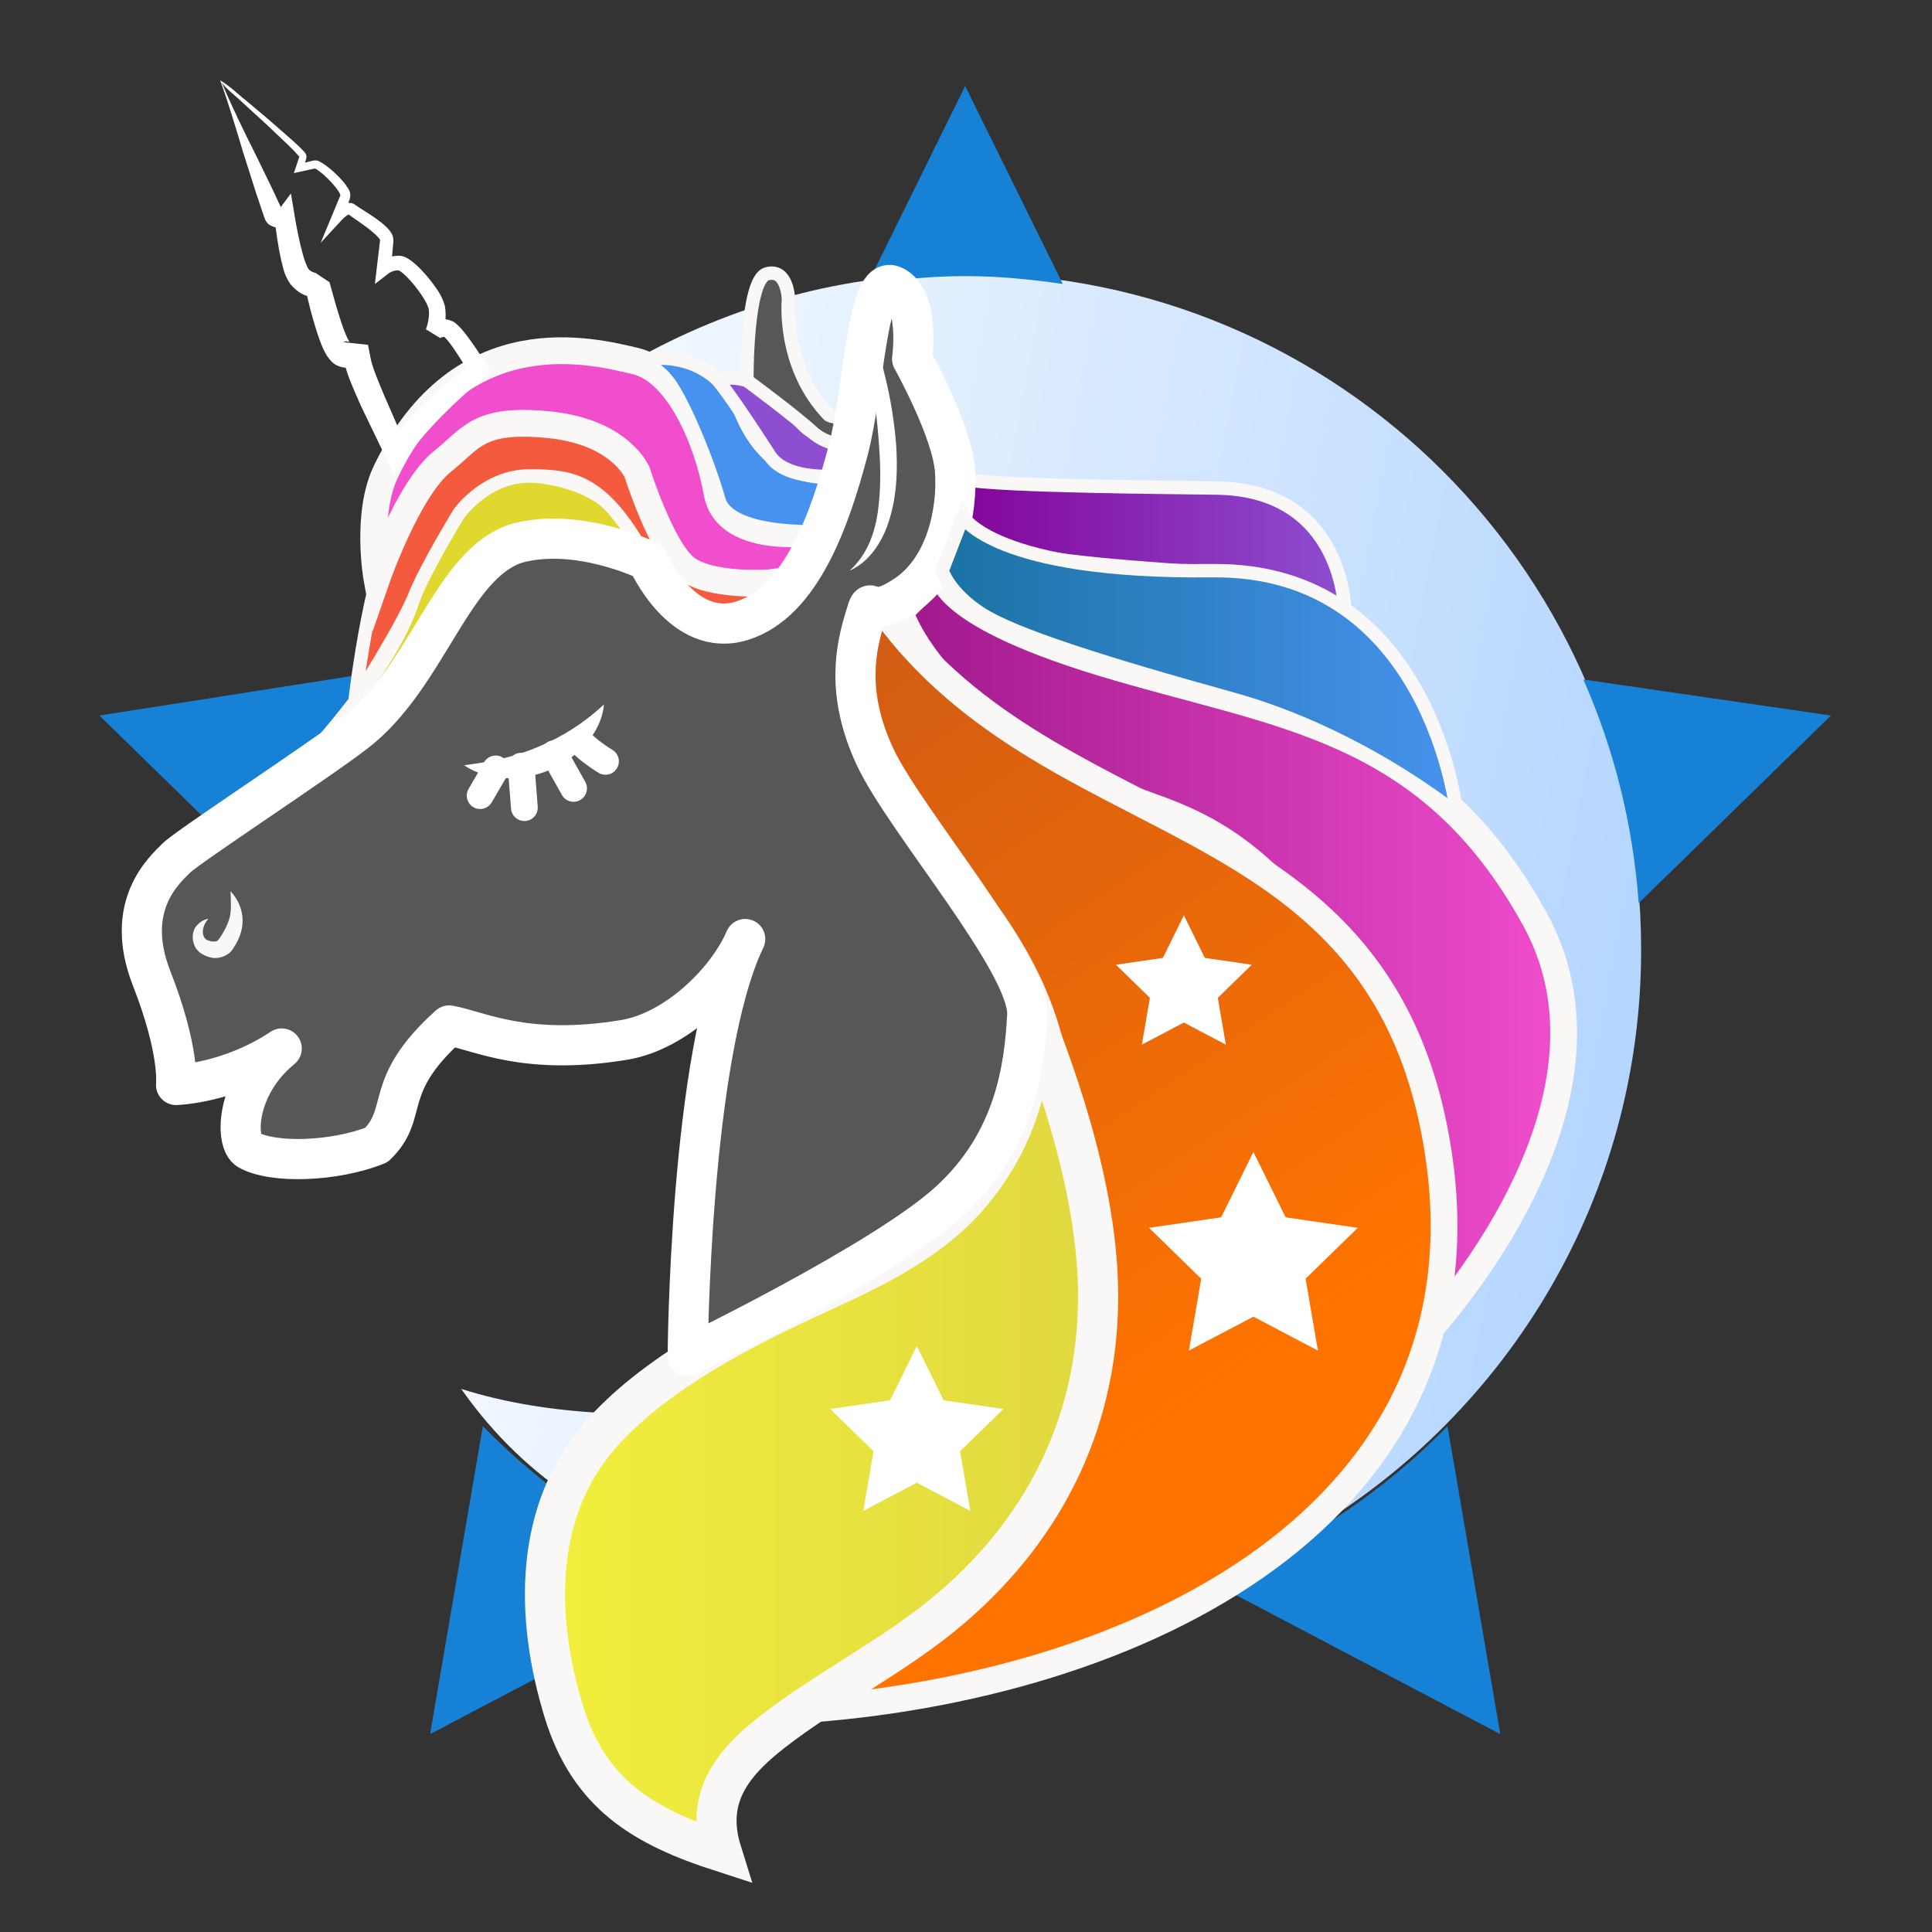
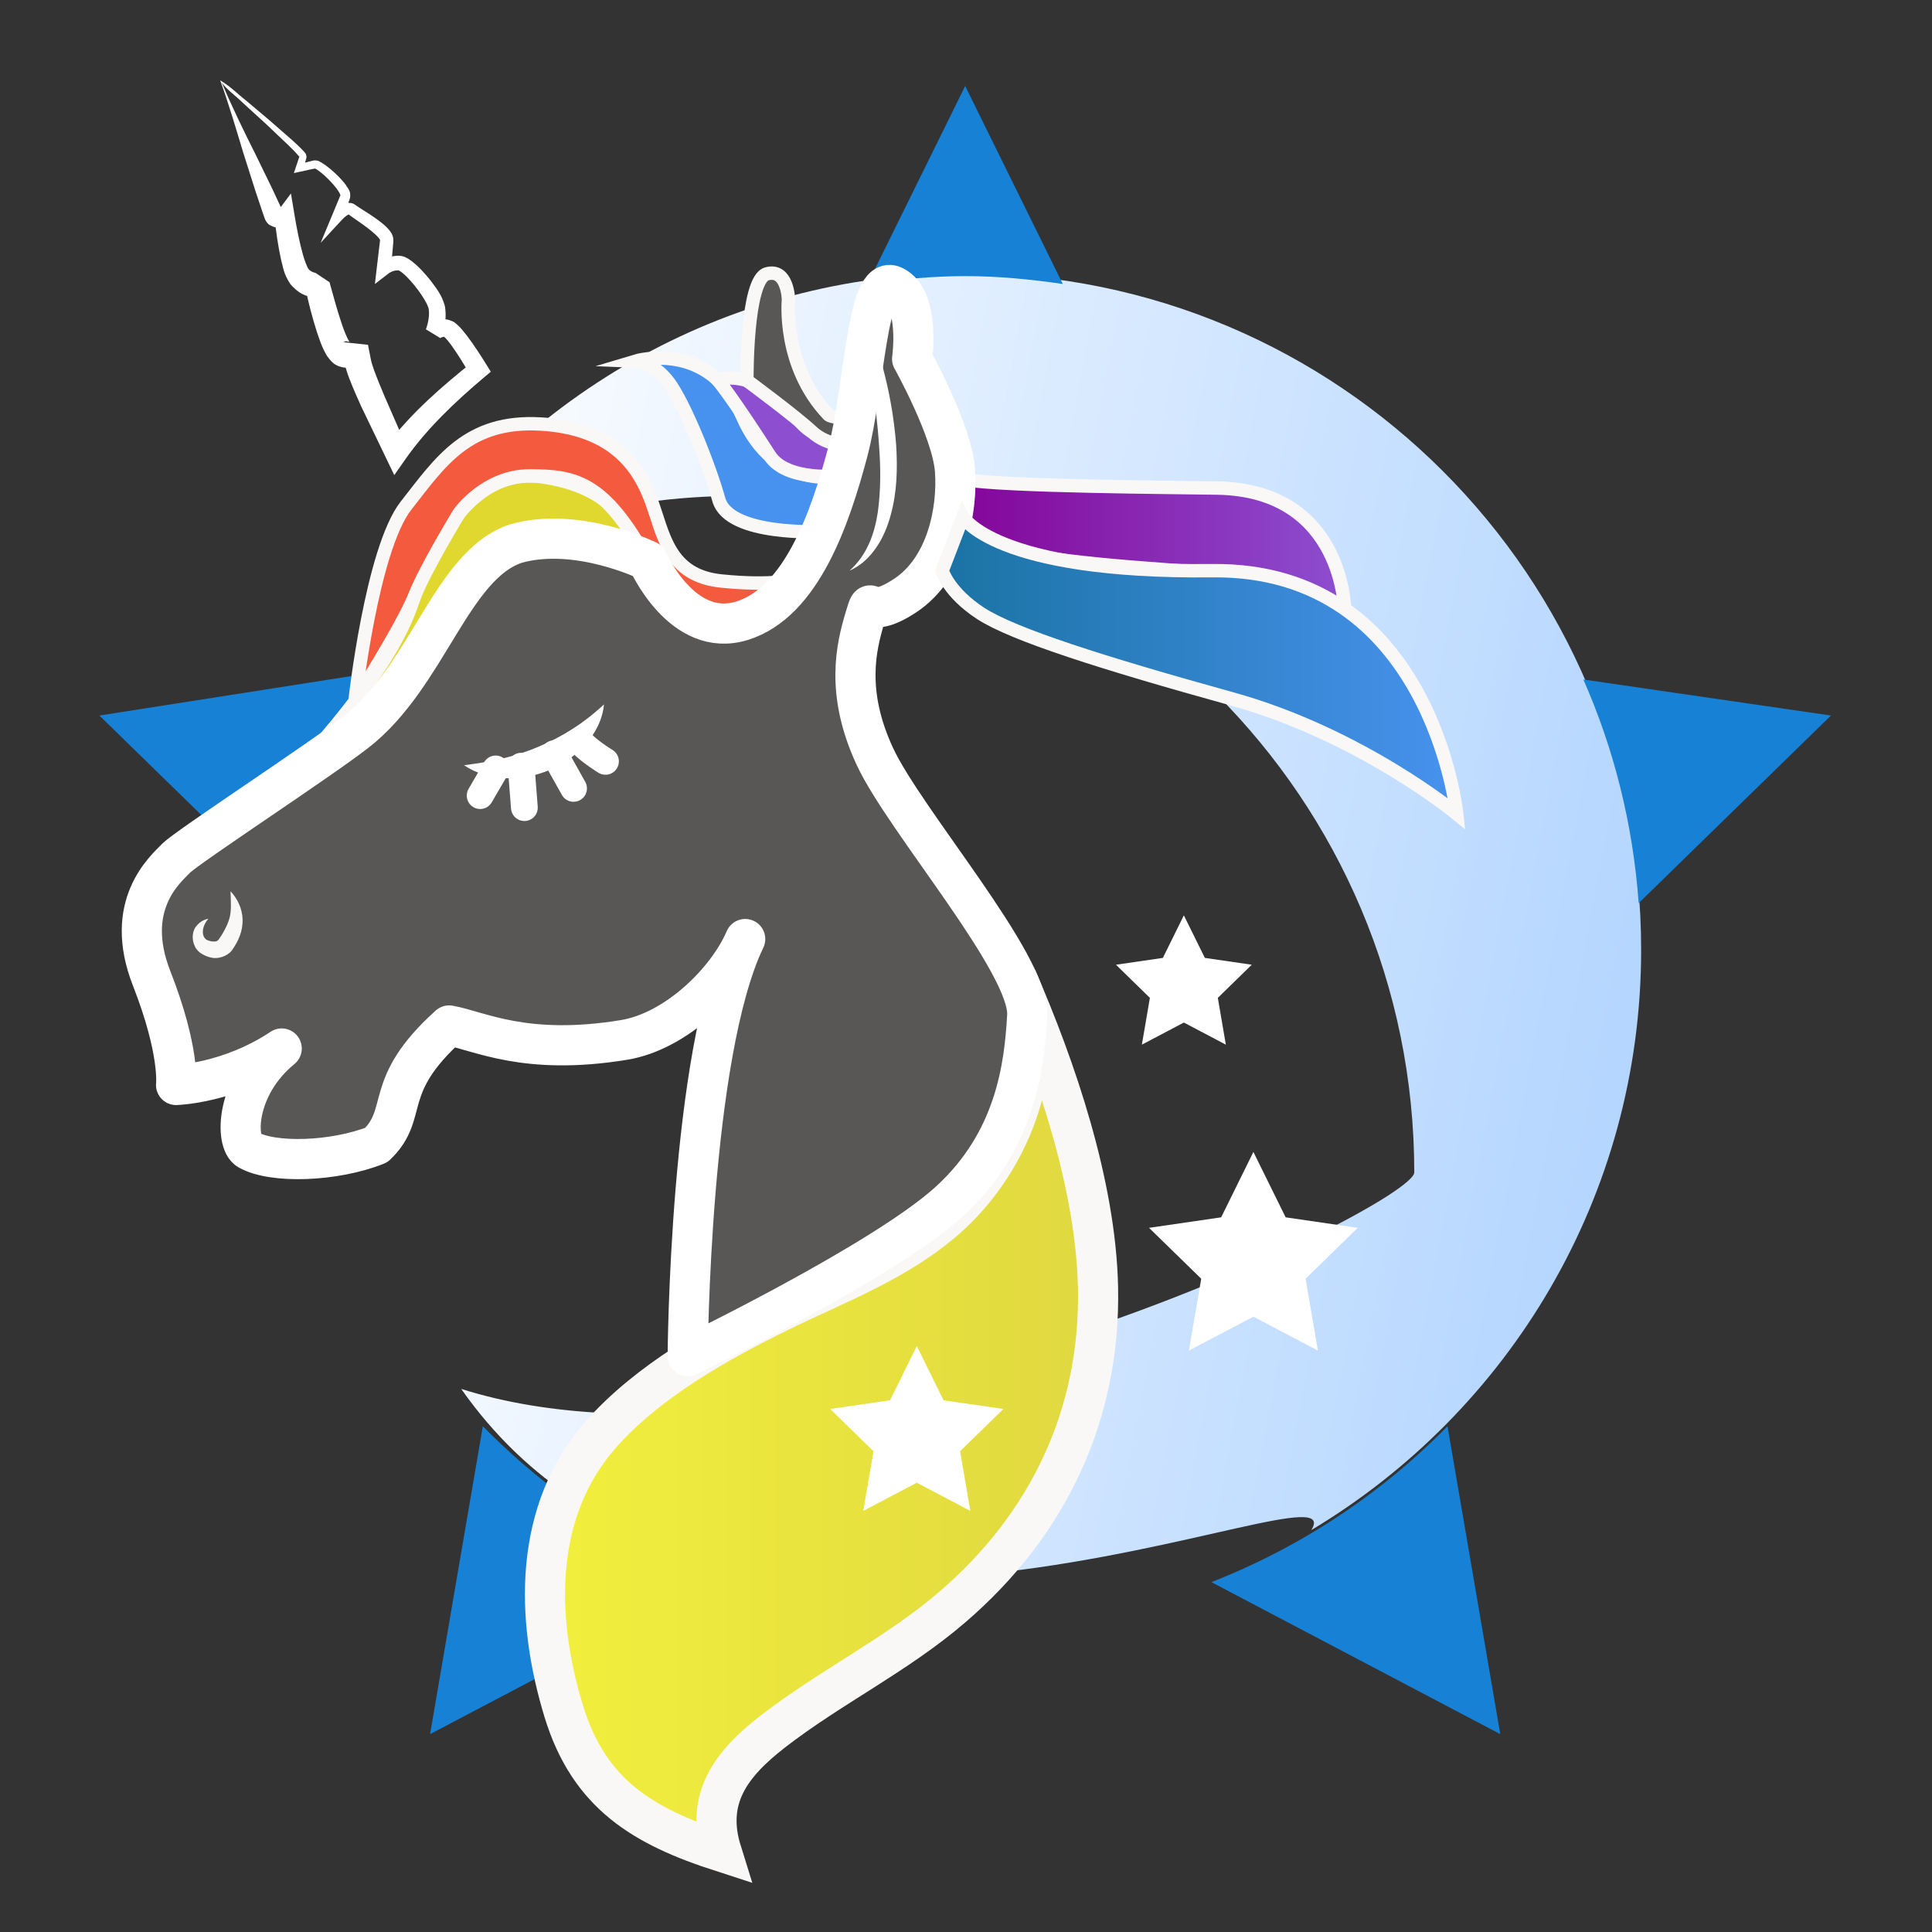
<svg xmlns="http://www.w3.org/2000/svg" width="100%" height="100%" viewBox="0 0 150 150" version="1.1" xml:space="preserve" style="fill-rule:evenodd;clip-rule:evenodd;stroke-miterlimit:10;">
  <rect x="0" y="0" width="150" height="150" fill="#333333" stroke="none" />
  <g id="Artboard1" transform="matrix(0.29,0,0,0.384,-82.123,-80.329)">
    <rect x="283.033" y="209.254" width="516.967" height="390.746" style="fill:none;" />
    <clipPath id="_clip1">
      <rect x="283.033" y="209.254" width="516.967" height="390.746" />
    </clipPath>
    <g clip-path="url(#_clip1)">
      <g transform="matrix(9.185,0,0,6.942,-1168.36,-4709.78)">
        <g transform="matrix(1,0,0,1,186.167,760.033)">
          <path d="M0,-43.493C-7.052,-43.493 -13.221,-39.776 -16.702,-34.207C-13.748,-35.974 -10.306,-37.009 -6.613,-37.009C4.269,-37.009 13.09,-28.187 13.09,-17.306C13.09,-16.347 -4.377,-7.748 -14.689,-10.999C-6.958,0 11.507,-9.156 10.089,-6.888C15.84,-10.329 19.703,-16.6 19.703,-23.79C19.703,-34.672 10.882,-43.493 0,-43.493" style="fill:url(#_Linear2);fill-rule:nonzero;" />
        </g>
        <g transform="matrix(1,0,0,1,186.167,711.315)">
          <path d="M0,5.308C0.969,5.308 1.914,5.402 2.845,5.537L0,-0.229L-2.846,5.537C-1.914,5.402 -0.969,5.308 0,5.308" style="fill:rgb(23,129,213);fill-rule:nonzero;" />
        </g>
        <g transform="matrix(1,0,0,1,204.185,734.885)">
          <path d="M0,-6.513C0.892,-4.496 1.446,-2.304 1.613,0L7.218,-5.464L0,-6.513Z" style="fill:rgb(23,129,213);fill-rule:nonzero;" />
        </g>
        <g transform="matrix(1,0,0,1,164.501,728.41)">
          <path d="M0,4.173C0.453,3.686 0.989,3.341 1.609,3.139C1.758,3.061 1.911,2.993 2.065,2.936C2.242,2.741 2.413,2.541 2.583,2.34C2.667,2.24 3.784,1.234 3.878,1.146C4.101,0.422 3.675,0.516 3.979,-0.17L-3.57,1.011L-0.152,4.343C-0.101,4.286 -0.052,4.226 0,4.173" style="fill:rgb(23,129,213);fill-rule:nonzero;" />
        </g>
        <g transform="matrix(1,0,0,1,172.108,759.088)">
          <path d="M0,-8.969L-1.538,0L6.881,-4.427C4.271,-5.449 1.93,-7.002 0,-8.969" style="fill:rgb(23,129,213);fill-rule:nonzero;" />
        </g>
        <g transform="matrix(1,0,0,1,193.344,754.547)">
          <path d="M0,0.114L8.42,4.541L6.882,-4.427C4.952,-2.461 2.61,-0.908 0,0.114" style="fill:rgb(23,129,213);fill-rule:nonzero;" />
        </g>
        <g transform="matrix(1,0,0,1,176.558,728.277)">
          <path d="M0,-3.518C0,-3.518 0.039,-5.429 -2.763,-5.814C-5.218,-6.15 -6.311,-2.684 -6.562,-1.992C-7.312,0.071 -9.792,2.632 -9.792,2.632C-9.792,2.632 -8.3,2.208 -7.112,0.581C-5.979,-0.971 -4.792,-3.526 -3.479,-3.867C-1.792,-4.304 0,-3.518 0,-3.518Z" style="fill:rgb(224,215,47);fill-rule:nonzero;stroke:rgb(249,248,247);stroke-width:0.39px;" />
        </g>
        <g transform="matrix(1,0,0,1,168.379,720.806)">
          <path d="M0,8.205C0,8.205 0.491,3.771 1.491,2.5C2.491,1.229 3.278,0 5.416,0.125C7.554,0.25 8.28,1.397 8.637,2.354C8.994,3.311 9.126,4.537 10.673,4.696C12.22,4.854 12.827,4.651 12.827,4.651C12.827,4.651 12.115,5.581 11.49,5.768C10.865,5.956 9.804,6.437 8.533,4.104C7.262,1.771 6.387,1.638 5.095,1.636C3.804,1.635 3.04,2.718 3.04,2.718C3.04,2.718 2.069,4.303 1.735,5.145C1.402,5.989 0,8.205 0,8.205Z" style="fill:rgb(244,91,62);fill-rule:nonzero;stroke:rgb(249,248,247);stroke-width:0.39px;" />
        </g>
        <g transform="matrix(1,0,0,1,181.976,719.409)">
-           <path d="M0,4.654C0,4.654 -2.752,5.127 -3.043,3.522C-3.335,1.919 -4.195,-0.024 -5.418,-0.311C-6.642,-0.598 -10.506,-1.618 -12.689,2.897C-13.293,4.147 -12.957,6.018 -12.957,6.018C-12.957,6.018 -12.047,3.406 -11.041,2.608C-10.198,1.94 -10.014,1.334 -7.935,1.543C-5.856,1.752 -5.369,2.934 -5.369,2.934C-5.369,2.934 -4.668,5.147 -3.96,5.71C-3.252,6.272 -1.523,6.147 -1.523,6.147L-0.771,6.049L0,4.654Z" style="fill:rgb(240,78,204);fill-rule:nonzero;stroke:rgb(249,248,247);stroke-width:0.78px;" />
-         </g>
+           </g>
        <g transform="matrix(1,0,0,1,179.662,721.973)">
          <path d="M0,-1.292C-0.958,-3.521 -3.104,-2.875 -3.104,-2.875C-3.104,-2.875 -2.589,-2.854 -2.139,-2.258C-1.69,-1.66 -0.975,0.096 -0.675,1.162C-0.375,2.229 2.314,2.09 2.314,2.09L2.888,0.468C2.888,0.468 0.958,0.937 0,-1.292" style="fill:rgb(89,87,86);fill-rule:nonzero;" />
        </g>
        <g transform="matrix(1,0,0,1,179.662,721.973)">
          <path d="M0,-1.292C-0.958,-3.521 -3.104,-2.875 -3.104,-2.875C-3.104,-2.875 -2.589,-2.854 -2.139,-2.258C-1.69,-1.66 -0.975,0.096 -0.675,1.162C-0.375,2.229 2.314,2.09 2.314,2.09L2.888,0.468C2.888,0.468 0.958,0.937 0,-1.292Z" style="fill:rgb(71,146,238);fill-rule:nonzero;stroke:rgb(249,248,247);stroke-width:0.39px;" />
        </g>
        <g transform="matrix(1,0,0,1,164.496,722.357)">
          <path d="M0,-11.374C0.319,-10.62 0.669,-9.91 1,-9.252L1.473,-8.28L1.698,-7.798L1.753,-7.678L1.781,-7.617C1.783,-7.623 1.757,-7.667 1.73,-7.687C1.594,-7.744 1.693,-7.707 1.716,-7.737L2.018,-8.141L2.124,-7.505C2.188,-7.121 2.265,-6.727 2.367,-6.362C2.411,-6.195 2.5,-5.971 2.53,-5.943C2.597,-5.851 2.742,-5.824 2.729,-5.831L3.142,-5.557C3.255,-5.151 3.368,-4.733 3.5,-4.343C3.564,-4.154 3.647,-3.94 3.715,-3.835C3.719,-3.799 3.793,-3.813 3.623,-3.837C3.461,-3.791 3.528,-3.794 3.526,-3.813L4.264,-3.734L4.343,-3.331C4.366,-3.212 4.395,-3.126 4.442,-2.993C4.531,-2.75 4.635,-2.499 4.74,-2.25L5.393,-0.753L4.808,-0.806C5.535,-1.758 6.4,-2.505 7.305,-3.229L7.236,-2.865C7.08,-3.137 6.911,-3.412 6.734,-3.664C6.651,-3.784 6.538,-3.925 6.48,-3.971C6.55,-3.969 6.386,-3.965 6.375,-3.927L5.952,-4.184C6.021,-4.365 6.062,-4.6 6.034,-4.778C6.007,-4.91 5.859,-5.146 5.728,-5.322C5.59,-5.507 5.432,-5.693 5.27,-5.827C5.23,-5.86 5.19,-5.885 5.167,-5.897C5.187,-5.895 5.128,-5.905 5.09,-5.899C5.014,-5.895 4.915,-5.851 4.865,-5.812L4.466,-5.505L4.522,-5.988L4.602,-6.66C4.606,-6.698 4.621,-6.813 4.616,-6.787C4.625,-6.768 4.608,-6.808 4.584,-6.837C4.532,-6.903 4.452,-6.975 4.37,-7.042C4.206,-7.179 4.022,-7.303 3.835,-7.433C3.786,-7.468 3.745,-7.493 3.683,-7.546C3.706,-7.526 3.741,-7.54 3.702,-7.53C3.644,-7.507 3.556,-7.431 3.495,-7.364L2.884,-6.703L3.227,-7.525L3.459,-8.085C3.475,-8.055 3.442,-8.158 3.39,-8.227C3.341,-8.302 3.276,-8.376 3.213,-8.447C3.083,-8.589 2.937,-8.728 2.787,-8.83C2.764,-8.853 2.685,-8.873 2.736,-8.871L2.594,-8.842L2.293,-8.776L2.104,-8.735L2.165,-8.917L2.236,-9.13L2.272,-9.236C2.281,-9.268 2.248,-9.206 2.269,-9.202L2.241,-9.236C2.154,-9.341 2.043,-9.448 1.938,-9.552L1.287,-10.169L0.623,-10.775C0.421,-10.976 0.131,-11.179 0,-11.374M-0.044,-11.436C0.28,-11.241 0.445,-11.053 0.696,-10.859L1.385,-10.279L2.064,-9.686C2.176,-9.582 2.287,-9.485 2.396,-9.364L2.44,-9.312C2.47,-9.274 2.478,-9.18 2.469,-9.175L2.438,-9.067L2.375,-8.852L2.247,-8.991L2.535,-9.066L2.688,-9.104C2.844,-9.107 2.852,-9.061 2.916,-9.037C3.105,-8.919 3.257,-8.781 3.408,-8.632C3.481,-8.555 3.554,-8.478 3.619,-8.388C3.667,-8.294 3.792,-8.209 3.732,-7.979L3.521,-7.409L3.253,-7.57C3.343,-7.67 3.42,-7.755 3.565,-7.831C3.626,-7.867 3.792,-7.9 3.903,-7.801L4.026,-7.719C4.215,-7.599 4.411,-7.478 4.601,-7.333C4.696,-7.261 4.79,-7.186 4.881,-7.077C4.924,-7.019 4.979,-6.964 5.001,-6.83C5.009,-6.691 4.995,-6.695 4.993,-6.62L4.934,-5.946L4.591,-6.122C4.733,-6.238 4.871,-6.294 5.039,-6.32C5.123,-6.327 5.191,-6.342 5.328,-6.296C5.416,-6.258 5.48,-6.214 5.537,-6.171C5.761,-5.996 5.927,-5.805 6.092,-5.601C6.249,-5.381 6.408,-5.211 6.506,-4.861C6.557,-4.551 6.513,-4.283 6.42,-4.001L5.998,-4.258C6.204,-4.442 6.422,-4.575 6.773,-4.396C6.973,-4.242 7.051,-4.116 7.163,-3.979C7.366,-3.706 7.544,-3.434 7.72,-3.149L7.844,-2.949L7.651,-2.787C6.807,-2.078 5.977,-1.289 5.362,-0.411L5.03,0.062L4.777,-0.464L4.06,-1.952C3.946,-2.206 3.834,-2.458 3.729,-2.728C3.68,-2.85 3.62,-3.024 3.589,-3.174L3.501,-3.575L4.239,-3.496C4.143,-3.329 4.062,-3.128 3.675,-3.062C3.281,-3.078 3.178,-3.272 3.068,-3.412C2.911,-3.679 2.854,-3.88 2.777,-4.101C2.638,-4.533 2.529,-4.956 2.439,-5.394L2.853,-5.12C2.431,-5.088 2.188,-5.288 2.002,-5.501C1.8,-5.806 1.795,-5.983 1.733,-6.201C1.641,-6.617 1.586,-7.017 1.541,-7.43L1.949,-7.197C1.801,-7.165 1.69,-7.064 1.389,-7.228C1.322,-7.273 1.271,-7.36 1.255,-7.409L1.23,-7.481L1.181,-7.624L0.989,-8.197L0.626,-9.336C0.401,-10.085 0.194,-10.782 -0.044,-11.436" style="fill:white;fill-rule:nonzero;" />
        </g>
        <g transform="matrix(1,0,0,1,182.796,720.491)">
          <path d="M0,1.049L-0.246,1.949C-0.246,1.949 -1.831,2.13 -2.326,1.361C-3.504,-0.465 -3.846,-0.847 -3.846,-0.847C-3.846,-0.847 -3.259,-1.081 -2.447,-0.581C-1.634,-0.081 -1.443,0.649 -0.82,0.774C-0.197,0.899 0,1.049 0,1.049Z" style="fill:rgb(141,78,208);fill-rule:nonzero;stroke:rgb(249,248,247);stroke-width:0.39px;" />
        </g>
        <g transform="matrix(1,0,0,1,179.805,718.325)">
          <path d="M0,1.338C0,1.338 -0.028,-1.6 0.583,-1.768C1.192,-1.936 1.211,-1.019 1.211,-1.019C1.211,-1.019 1.014,0.906 2.377,2.335C2.48,2.442 3.151,2.421 3.151,2.421L2.991,3.215C2.991,3.215 2.371,3.274 1.885,2.822C1.4,2.37 0,1.338 0,1.338Z" style="fill:rgb(89,87,86);fill-rule:nonzero;stroke:rgb(249,248,247);stroke-width:0.39px;" />
        </g>
        <g transform="matrix(1,0,0,1,186.101,726.393)">
-           <path d="M0,-3.85C1.198,-3.64 6.231,-3.618 7.424,-3.597C11.13,-3.531 11.13,0 11.13,0C11.13,0 9.157,-0.915 7.973,-1.053C6.789,-1.191 3.185,-1.329 1.592,-1.733C0,-2.136 0,-2.763 0,-2.763C0,-2.763 0.102,-3.268 0,-3.85Z" style="fill:url(#_Linear3);fill-rule:nonzero;stroke:rgb(249,248,247);stroke-width:0.39px;" />
+           <path d="M0,-3.85C1.198,-3.64 6.231,-3.618 7.424,-3.597C11.13,-3.531 11.13,0 11.13,0C11.13,0 9.157,-0.915 7.973,-1.053C6.789,-1.191 3.185,-1.329 1.592,-1.733C0,-2.136 0,-2.763 0,-2.763Z" style="fill:url(#_Linear3);fill-rule:nonzero;stroke:rgb(249,248,247);stroke-width:0.39px;" />
        </g>
        <g transform="matrix(1,0,0,1,185.495,747.765)">
-           <path d="M0,-22.563C0.025,-22.604 -0.411,-21.417 4.687,-19.872C9.784,-18.326 14.158,-18.095 17.282,-12.406C20.407,-6.716 13.747,0.041 13.747,0.041C13.747,0.041 15.044,-6.746 12.282,-10.415C9.521,-14.083 8.206,-14.949 6.015,-15.723C-0.253,-17.938 -1.232,-21.373 -1.232,-21.373L0,-22.563Z" style="fill:url(#_Linear4);fill-rule:nonzero;stroke:rgb(249,248,247);stroke-width:0.78px;" />
-         </g>
+           </g>
        <g transform="matrix(-0.997,-0.072,-0.072,0.997,198.13,758.919)">
-           <path d="M16.919,-31.774C11.493,-24.873 1.921,-27.221 -0.555,-17.115C-3.168,-6.46 7.054,-0.65 16.919,0.691C9.863,-5.978 7.649,-10.678 11.055,-19.63C13.01,-24.766 18.981,-26.421 16.919,-31.774Z" style="fill:url(#_Linear5);fill-rule:nonzero;stroke:rgb(249,248,247);stroke-width:0.78px;" />
-         </g>
+           </g>
        <g transform="matrix(1,0,0,1,179.067,737.061)">
          <path d="M0,25.454C-0.484,23.903 0.27,22.9 1.487,21.956C3.169,20.652 5.094,19.726 6.717,18.333C9.52,15.93 11.05,12.725 10.972,9.013C10.909,6.022 9.741,2.611 8.601,0C9.604,2.297 8.5,5.277 6.58,6.983C5.158,8.247 3.37,8.901 1.687,9.725C-0.134,10.617 -2.138,11.748 -3.498,13.274C-5.493,15.514 -5.437,18.637 -4.598,21.371C-3.854,23.791 -2.272,24.72 0,25.454Z" style="fill:url(#_Linear6);fill-rule:nonzero;stroke:rgb(249,248,247);stroke-width:1.17px;" />
        </g>
        <g transform="matrix(1,0,0,1,163.166,724.431)">
          <path d="M0,15.75C0,15.75 0.121,14.771 -0.712,12.646C-1.546,10.521 -0.324,9.479 0.002,9.146C0.329,8.813 4.141,6.327 5.246,5.469C7.339,3.844 8.027,0.594 9.913,-0.021C11.704,-0.521 13.746,0.479 13.746,0.479C13.746,0.479 14.746,2.771 16.496,2.229C18.246,1.687 19.079,-0.812 19.579,-2.687C20.079,-4.562 20.121,-7.896 20.913,-7.521C21.704,-7.146 21.454,-5.396 21.454,-5.396C21.454,-5.396 22.621,-3.312 22.704,-2.146C22.788,-0.979 22.454,0.709 21.246,1.5C20.038,2.292 20.329,1.312 20.079,2.146C19.829,2.979 19.496,4.312 20.371,6.187C21.246,8.063 24.893,12.229 24.809,13.729C24.726,15.229 24.458,17.396 22.537,19.146C20.615,20.896 14.913,23.646 14.913,23.646C14.913,23.646 14.964,14.875 16.589,11.5C16.062,12.725 14.579,14.188 13.058,14.438C10.176,14.911 8.835,14.173 7.96,14.017C5.964,15.812 6.824,16.556 5.839,17.5C4.607,17.99 2.819,18.042 2.112,17.643C1.708,17.415 1.728,15.792 3.079,14.688C1.549,15.707 0,15.75 0,15.75Z" style="fill:rgb(89,87,86);fill-rule:nonzero;stroke:white;stroke-width:1.17px;stroke-linecap:round;stroke-linejoin:round;" />
        </g>
        <g transform="matrix(1,0,0,1,186.101,732.282)">
          <path d="M0,-8.652C0,-8.652 0.891,-7.009 7.271,-7.08C13.651,-7.15 14.394,0 14.394,0C14.394,0 11.592,-2.308 7.836,-3.348C4.081,-4.388 1.467,-5.217 0.521,-5.833C-0.425,-6.448 -0.605,-7.08 -0.605,-7.08L0,-8.652Z" style="fill:url(#_Linear7);fill-rule:nonzero;stroke:rgb(249,248,247);stroke-width:0.39px;" />
        </g>
        <g transform="matrix(0.398,0.917,0.917,-0.398,172.196,728.608)">
          <path d="M1.82,-1.485C2.059,-0.673 2.19,0.02 2.191,0.748C2.194,1.476 2.1,2.172 1.82,2.965C2.587,2.54 2.947,1.598 2.941,0.742C2.932,-0.124 2.547,-1.023 1.82,-1.485" style="fill:white;fill-rule:nonzero;" />
        </g>
        <g transform="matrix(0.504,-0.864,-0.864,-0.504,172.477,731.756)">
          <path d="M-0.223,0.388L0.676,0.388" style="fill:none;fill-rule:nonzero;stroke:white;stroke-width:0.78px;stroke-linecap:round;" />
        </g>
        <g transform="matrix(-0.078,-0.997,-0.997,0.078,173.869,731.406)">
          <path d="M-0.652,0.603L0.558,0.603" style="fill:none;fill-rule:nonzero;stroke:white;stroke-width:0.78px;stroke-linecap:round;" />
        </g>
        <g transform="matrix(-0.489,-0.873,-0.873,0.489,174.771,730.545)">
          <path d="M-0.861,0.504L0.296,0.504" style="fill:none;fill-rule:nonzero;stroke:white;stroke-width:0.78px;stroke-linecap:round;" />
        </g>
        <g transform="matrix(-0.774,-0.634,-0.634,0.774,175.214,729.976)">
          <path d="M-0.856,0.306C-0.856,0.306 -0.134,0.405 0.109,0.306" style="fill:none;fill-rule:nonzero;stroke:white;stroke-width:0.78px;stroke-linecap:round;" />
        </g>
        <g transform="matrix(1,0,0,1,164.107,735.718)">
          <path d="M0,-0.378C-0.198,-0.148 -0.202,0.114 -0.071,0.22C-0.033,0.249 -0.023,0.245 0.017,0.261C0.065,0.278 0.114,0.287 0.153,0.286C0.236,0.286 0.262,0.273 0.304,0.223C0.421,0.063 0.557,-0.183 0.615,-0.391C0.678,-0.616 0.656,-0.886 0.646,-1.18C0.846,-0.966 0.986,-0.687 0.999,-0.356C1.003,-0.009 0.884,0.26 0.682,0.549C0.548,0.717 0.277,0.802 0.087,0.754C-0.011,0.734 -0.095,0.698 -0.171,0.655C-0.258,0.614 -0.355,0.515 -0.392,0.428C-0.481,0.247 -0.474,0.037 -0.386,-0.117C-0.284,-0.265 -0.146,-0.353 0,-0.378" style="fill:rgb(249,248,247);fill-rule:nonzero;" />
        </g>
        <g transform="matrix(1,0,0,1,183.236,724.969)">
          <path d="M0,-7.078C0.014,-7.118 0.026,-7.158 0.061,-7.194C0.112,-7.251 0.188,-7.167 0.19,-7.134C0.226,-7.048 0.238,-6.963 0.252,-6.878C0.272,-6.7 0.303,-6.561 0.351,-6.397L0.596,-5.429C0.758,-4.778 0.865,-4.11 0.919,-3.433C0.961,-2.757 0.948,-2.06 0.76,-1.387C0.586,-0.725 0.198,-0.044 -0.44,0.233C0.069,-0.22 0.29,-0.843 0.384,-1.468C0.471,-2.099 0.472,-2.749 0.421,-3.399C0.381,-4.051 0.29,-4.702 0.219,-5.362L0.11,-6.359C0.099,-6.523 0.102,-6.718 0.121,-6.872C0.127,-7.004 0.149,-7.311 0,-7.078" style="fill:white;fill-rule:nonzero;" />
        </g>
        <g transform="matrix(1,0,0,1,192.541,739.007)">
          <path d="M0,-3.766L0.612,-2.527L1.979,-2.328L0.99,-1.363L1.224,0L0,-0.644L-1.224,0L-0.99,-1.363L-1.979,-2.328L-0.612,-2.527L0,-3.766Z" style="fill:white;fill-rule:nonzero;" />
        </g>
        <g transform="matrix(1,0,0,1,194.568,747.917)">
          <path d="M0,-5.785L0.94,-3.881L3.042,-3.575L1.521,-2.093L1.88,0L0,-0.988L-1.88,0L-1.521,-2.093L-3.042,-3.575L-0.94,-3.881L0,-5.785Z" style="fill:white;fill-rule:nonzero;" />
        </g>
        <g transform="matrix(1,0,0,1,184.757,752.586)">
          <path d="M0,-4.801L0.78,-3.221L2.524,-2.968L1.262,-1.738L1.56,0L0,-0.821L-1.56,0L-1.262,-1.738L-2.524,-2.968L-0.78,-3.221L0,-4.801Z" style="fill:white;fill-rule:nonzero;" />
        </g>
      </g>
    </g>
  </g>
  <defs>
    <linearGradient id="_Linear2" x1="0" y1="0" x2="1" y2="0" gradientUnits="userSpaceOnUse" gradientTransform="matrix(38.456,7.48,-7.816,40.182,-18.753,-27.554)">
      <stop offset="0" style="stop-color:white;stop-opacity:1" />
      <stop offset="1" style="stop-color:rgb(179,213,255);stop-opacity:1" />
    </linearGradient>
    <linearGradient id="_Linear3" x1="0" y1="0" x2="1" y2="0" gradientUnits="userSpaceOnUse" gradientTransform="matrix(11.13,0,0,3.85,0,-1.925)">
      <stop offset="0" style="stop-color:rgb(132,5,154);stop-opacity:1" />
      <stop offset="1" style="stop-color:rgb(141,78,208);stop-opacity:1" />
    </linearGradient>
    <linearGradient id="_Linear4" x1="0" y1="0" x2="1" y2="0" gradientUnits="userSpaceOnUse" gradientTransform="matrix(19.348,0,0,22.605,-1.232,-11.261)">
      <stop offset="0" style="stop-color:rgb(160,24,140);stop-opacity:1" />
      <stop offset="1" style="stop-color:rgb(240,78,204);stop-opacity:1" />
    </linearGradient>
    <linearGradient id="_Linear5" x1="0" y1="0" x2="1" y2="0" gradientUnits="userSpaceOnUse" gradientTransform="matrix(15.567,-19.556,34.665,27.594,1.4,-12.214)">
      <stop offset="0" style="stop-color:rgb(255,116,0);stop-opacity:1" />
      <stop offset="1" style="stop-color:rgb(208,91,20);stop-opacity:1" />
    </linearGradient>
    <linearGradient id="_Linear6" x1="0" y1="0" x2="1" y2="0" gradientUnits="userSpaceOnUse" gradientTransform="matrix(16.123,0,0,25.454,-5.148,12.727)">
      <stop offset="0" style="stop-color:rgb(242,239,61);stop-opacity:1" />
      <stop offset="1" style="stop-color:rgb(224,216,64);stop-opacity:1" />
    </linearGradient>
    <linearGradient id="_Linear7" x1="0" y1="0" x2="1" y2="0" gradientUnits="userSpaceOnUse" gradientTransform="matrix(14.999,0,0,8.652,-0.605,-4.326)">
      <stop offset="0" style="stop-color:rgb(26,115,163);stop-opacity:1" />
      <stop offset="1" style="stop-color:rgb(71,146,238);stop-opacity:1" />
    </linearGradient>
  </defs>
</svg>